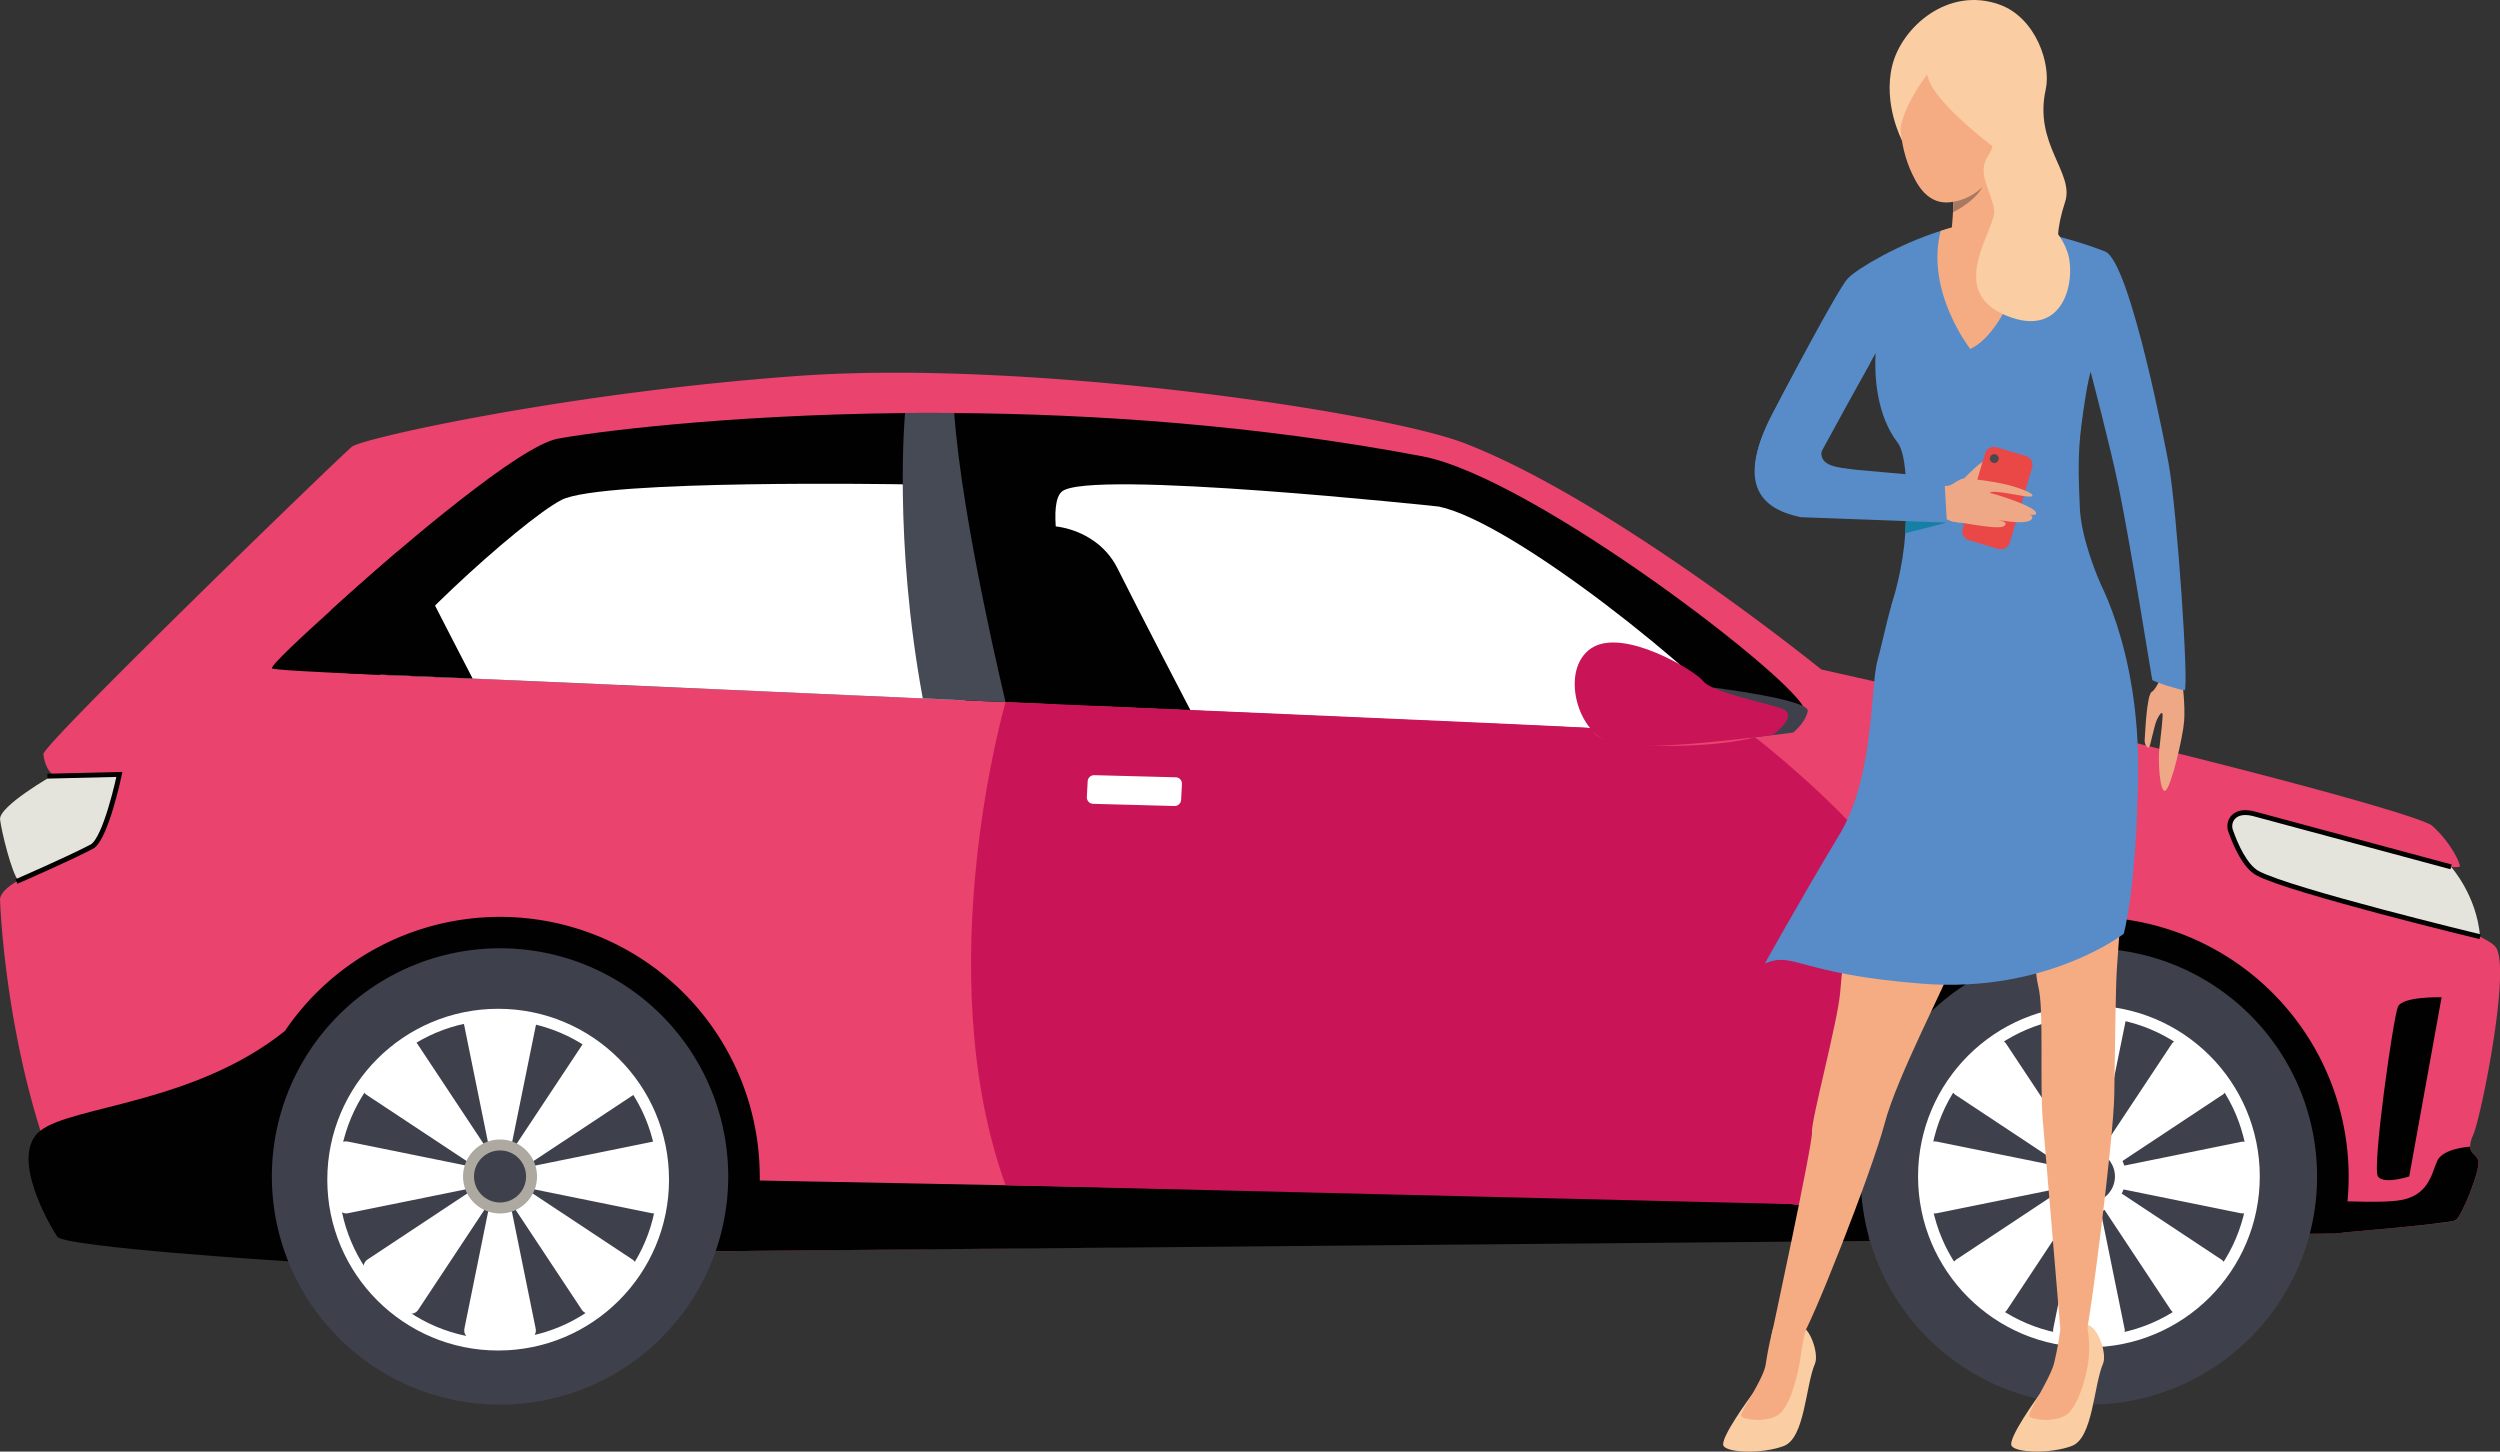
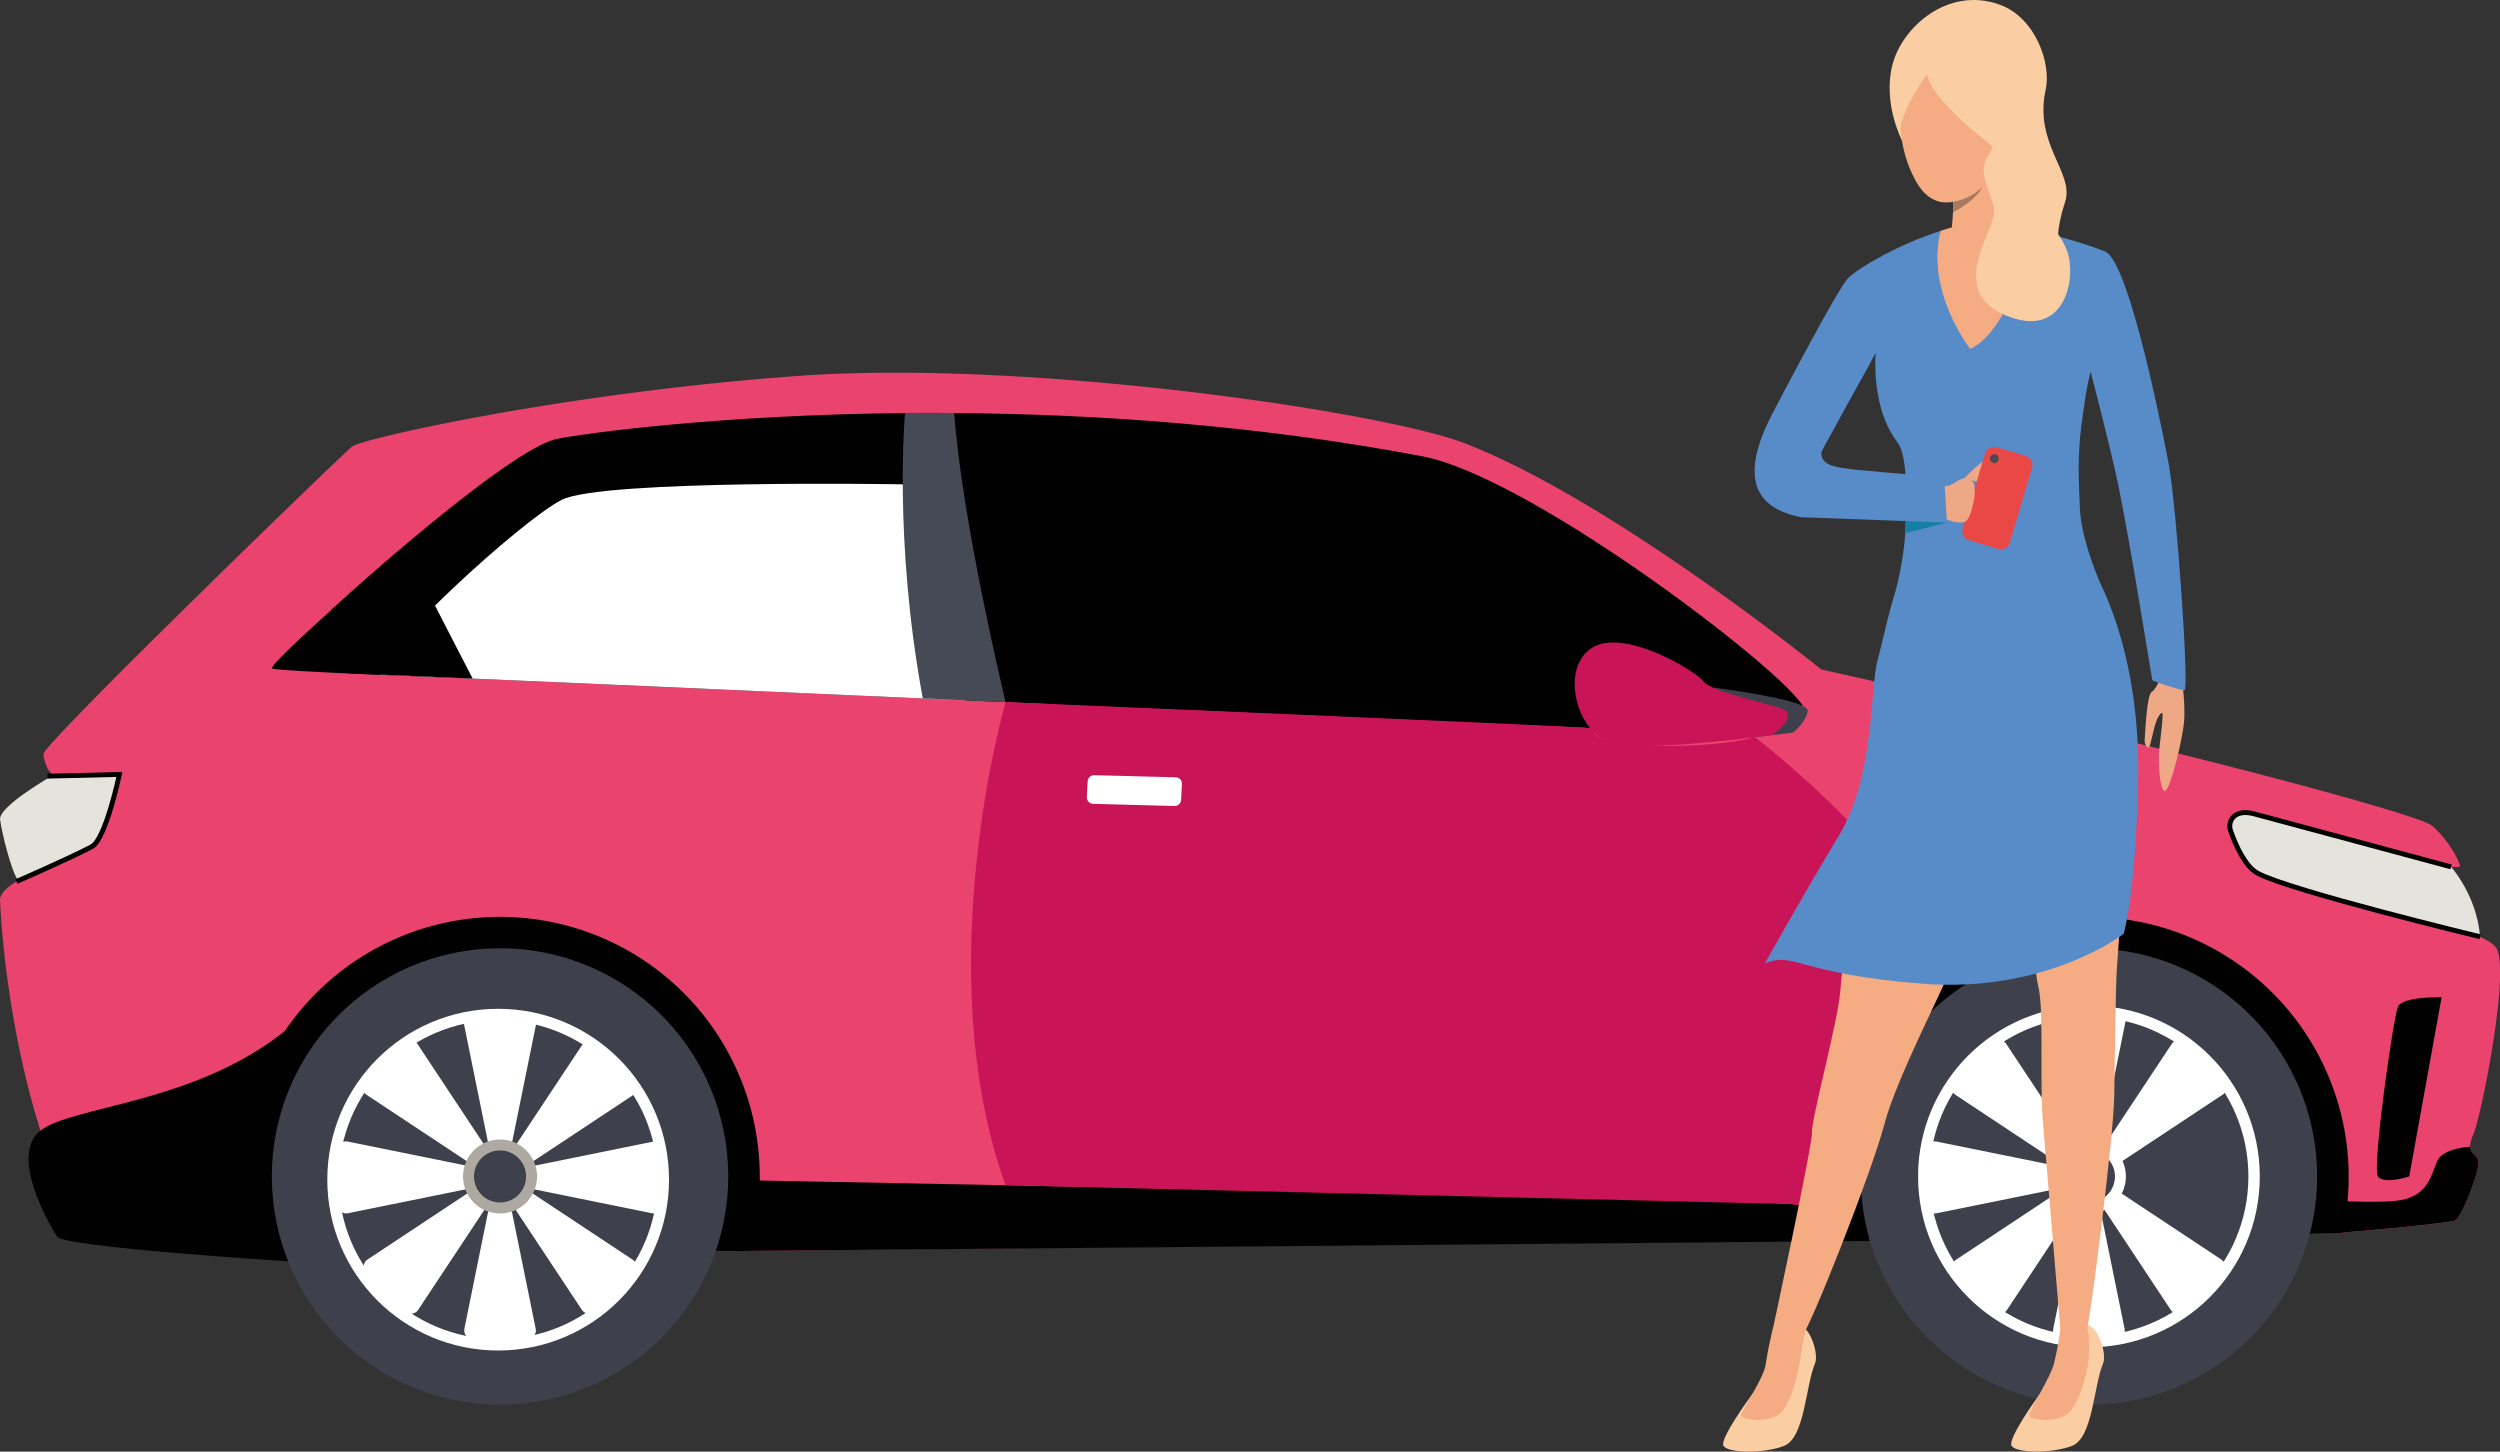
<svg xmlns="http://www.w3.org/2000/svg" viewBox="0 0 1537.36 892.67">
  <rect x="0" y="0" width="1537.36" height="892.67" fill="#333333" stroke="none" />
  <defs>
    <style>.cls-1{fill:#e5e4dc;}.cls-2{fill:#e9436e;}.cls-3{fill:#010101;}.cls-4{fill:#fff;}.cls-5{fill:#454a55;}.cls-6{fill:#3e414b;}.cls-7{fill:#ada9a1;}.cls-10,.cls-11,.cls-8{fill:none;}.cls-8{stroke:#fff;stroke-width:7px;}.cls-10,.cls-8{stroke-miterlimit:10;}.cls-9{fill:#c91557;}.cls-10{stroke:#010101;stroke-width:3px;}.cls-12{fill:#eea886;}.cls-13{fill:#fbcda3;}.cls-14{fill:#f6ac82;}.cls-15{fill:#578cc9;}.cls-16{fill:#a77961;}.cls-17{fill:#e94847;}.cls-18{fill:#157fa5;}.cls-19{fill:#49494e;}</style>
  </defs>
  <title>Ресурс 200</title>
  <g id="Слой_2" data-name="Слой 2">
    <g id="Слой_1-2" data-name="Слой 1">
      <path class="cls-1" d="M32.81,476.61S-1,495.8.05,504s7.11,32.51,11.17,37.46,50.28-7,59-21.15,37.52-59.83,4.89-54.93S32.81,476.61,32.81,476.61Z" />
      <path class="cls-2" d="M1520.91,697.86a18.56,18.56,0,0,0-1.92,7.26c.1,4,3.38,4.48,4.93,8,2.17,4.88-10.16,35.07-13.77,37.25-3.09,1.85-54.2,6.3-69.6,7.61l-4.37.38-33.6.41c-44.6.52-130.23,1.52-236.55,2.74l-36.53.41c-202.94,2.33-467.71,5.29-668.92,7.31l-52.25.52C270.1,771,171.91,771.8,162.79,771.36c-2.44-.11-5.1-.26-7.91-.46-35.84-2.32-99-9.81-108.1-13.34C37,753.77,21.24,712.28,22.3,706.81s3.81-7.6,3.81-7.6C2.17,625.24,0,552.92,0,552.92c1.64-13,45.14-24.47,55.48-31.54s18.49-43,18-45.15c3.76-.12-33.83,1.12-38.64.9-4.33-.2-7.6-7.46-8.14-13.39S210,279.72,216.5,274.63s132.7-33.34,274.82-43.5,359,22.14,409,41.32C991,307.28,1120,411.69,1120,411.69c233.51,52.24,368,89.56,375.62,96.08A67.18,67.18,0,0,1,1508,522.54c.67,1,1.25,2,1.79,3a29.6,29.6,0,0,1,2.92,6.88c1.46,6.19-121.09-24.64-129.79-24.64s5.08,19.94,10.88,26.82,133,33.37,141.4,48.56c1.56,2.87,2.23,8.3,2.2,15.35v2.21C1536.7,631.64,1524.81,688.78,1520.91,697.86Z" />
      <path class="cls-1" d="M1507.28,533.09s15.78,17.41,17.84,42.95c0,0-129.56-28.07-138.61-40.76s-25.1-34.21-6.17-35.06C1391.94,499.69,1507.28,533.09,1507.28,533.09Z" />
      <path class="cls-3" d="M1501.44,613.27s-23.93-.72-26.83,5.8-16,99.26-12.33,104.39,19.26,0,19.26,0Z" />
      <path class="cls-3" d="M626.56,463.13s1.09,9.43,8.43,11.29,47.6,4.44,47.6,4.44,5.58-1.49,15-13Z" />
      <path class="cls-3" d="M1510.15,750.33c-3.64,2.17-74,8-74,8l-33.6.4,5.67-22.16s45.68,4,65.63,1.8,21.38-17,25-24.65,20.09-8.59,20.09-8.59c.1,4,3.38,4.48,4.93,8C1526.09,718,1513.76,748.15,1510.15,750.33Z" />
      <path class="cls-3" d="M467.23,723.46a159.47,159.47,0,0,1-6.65,45.73l-52.25.52C270.1,771,171.91,771.8,162.79,771.36c-2.44-.11-5.1-.26-7.91-.46a159.75,159.75,0,1,1,312.33-47.44Z" />
      <path class="cls-3" d="M1444.29,723.46a158.52,158.52,0,0,1-3.74,34.47l-4.37.39-33.6.4c-44.6.53-130.23,1.53-236.55,2.74l-36.53.42a159.73,159.73,0,1,1,314.79-38.42Z" />
      <path class="cls-3" d="M177.22,775.63S39.57,767,35.21,760.48s-30-49.93-10.31-65.22,94.34-16.51,150.22-61.21Z" />
      <path class="cls-3" d="M1124.89,723.46s1,20.17-23,17-646.09-14.72-646.09-14.72l-8,43.58L1150,763.09Z" />
      <path class="cls-3" d="M1109.5,436.35c2.32,20.35-50.63,14.87-65.69,14.24-65-2.77-213.49-9.39-367.4-16.25h-.18c-.18,0-312.23-13.93-385.57-17.06-1.81-.08-123.14-4.48-123.47-6.27-.79-4.06,74-69.09,77.12-71.79,12.77-10.93,26-21.84,38.57-31.62,25.54-20,48.39-35.51,59.79-37.75C361.87,266.1,444,255.07,556.56,254c9.84-.1,19.9-.13,30.19,0,85.52.57,185.65,7.22,287.81,26.58C943.45,293.64,1107.71,420.56,1109.5,436.35Z" />
-       <path class="cls-4" d="M1077.06,451.9c-12.35-.32-130.51-5.53-275.88-12l-81.5-3.63-43.23-1.92h-.17S636.4,316,653.06,302.22s231.79,9.29,231.79,9.29C931.12,321.29,1047.87,415.45,1077.06,451.9Z" />
      <path class="cls-4" d="M593.22,430.67l-25.76-1.16c-134.33-6-258.55-11.47-319.09-14.05l-14.44-.59h0c-4.33-11.31,86.44-94.79,111.46-107.49s209.76-9.55,209.76-9.55S605.7,415.92,593.22,430.67Z" />
      <path class="cls-5" d="M618.37,431.78h0l-13.94-.62-22.42-1L579.6,430l-12.14-.54c-18.12-98-10.9-175.52-10.9-175.52H586.8C591.52,320.58,618,430.06,618.37,431.78Z" />
      <path class="cls-3" d="M649.47,433.17s-28.34-90.47-22.91-102.75,46.06-10.1,60.55,18.92,45,87.51,45,87.51Z" />
      <path class="cls-3" d="M290.66,417.29c-16.26-.72-30.48-1.32-42.29-1.82l-14.44-.59-19.91-.8c-3.37-11.82-7.26-26-10.34-39,12-11,26.09-23.43,40.64-35.83a44.71,44.71,0,0,1,15.09,17.14C267.55,372.59,280.67,398,290.66,417.29Z" />
      <path class="cls-6" d="M447.82,723.46A140.32,140.32,0,1,1,307.5,583.14,140.31,140.31,0,0,1,447.82,723.46Z" />
      <path class="cls-4" d="M330.73,624.59l-15.81,77.79a5.43,5.43,0,0,1-6.37,4.26h0a5.25,5.25,0,0,0-2.09,0h0a5.45,5.45,0,0,1-6.39-4.26l-15.8-77.79h0a103.08,103.08,0,0,1,46.36,0Z" />
      <path class="cls-4" d="M329.41,817.06a5.46,5.46,0,0,1-4.25,6.44l-.15,0a101.39,101.39,0,0,1-35,0,5.47,5.47,0,0,1-4.43-6.34l0-.12,14.47-71.3a5.46,5.46,0,0,1,6.39-4.27h0a5.25,5.25,0,0,0,2.09,0h0a5.46,5.46,0,0,1,6.39,4.27Z" />
      <path class="cls-4" d="M409.07,723.46a101.41,101.41,0,0,1-1.63,18.24,5.45,5.45,0,0,1-6.33,4.39l-.13,0-71.82-14.58a5.44,5.44,0,0,1-4.26-6.35h0a5.49,5.49,0,0,0,0-2.06h0a5.45,5.45,0,0,1,4.26-6.35l72-14.63a5.45,5.45,0,0,1,6.44,4.23l0,.18A101.38,101.38,0,0,1,409.07,723.46Z" />
      <path class="cls-4" d="M290.09,725.11h0a5.45,5.45,0,0,1-4.26,6.38L214,746.06a5.44,5.44,0,0,1-6.43-4.24l0-.13a102.4,102.4,0,0,1-.21-35.27,5.46,5.46,0,0,1,6.32-4.44l.15,0,72,14.61a5.47,5.47,0,0,1,4.27,6.39h0A5.3,5.3,0,0,0,290.09,725.11Z" />
      <path class="cls-4" d="M389.53,673.29,328.07,714a5.44,5.44,0,0,1-7.51-1.47h0a5.38,5.38,0,0,0-1.47-1.46h0a5.46,5.46,0,0,1-1.5-7.52L358.39,642a5.47,5.47,0,0,1,7.58-1.53l.12.08a102.2,102.2,0,0,1,25,25.17,5.46,5.46,0,0,1-1.48,7.59Z" />
      <path class="cls-4" d="M297.43,744.65l-40.25,60.8a5.44,5.44,0,0,1-7.54,1.54l-.12-.08a101.65,101.65,0,0,1-24.9-24.71,5.46,5.46,0,0,1,1.31-7.62l.13-.09,60.86-40.3a5.44,5.44,0,0,1,7.52,1.51h0a5.67,5.67,0,0,0,1.49,1.48h0A5.44,5.44,0,0,1,297.43,744.65Z" />
      <path class="cls-4" d="M390.39,782.22a101.87,101.87,0,0,1-24.93,24.69,5.44,5.44,0,0,1-7.58-1.35,1,1,0,0,0-.08-.11L317.56,744.7a5.43,5.43,0,0,1,1.51-7.52h0a5.59,5.59,0,0,0,1.47-1.48h0a5.45,5.45,0,0,1,7.52-1.47l60.87,40.32a5.47,5.47,0,0,1,1.53,7.58Z" />
      <path class="cls-4" d="M296,711h0a5.38,5.38,0,0,0-1.46,1.47h0A5.44,5.44,0,0,1,287,714l-61.51-40.7a5.47,5.47,0,0,1-1.52-7.59.56.56,0,0,1,.05-.08,102.16,102.16,0,0,1,24.95-25.17,5.47,5.47,0,0,1,7.62,1.33l.08.12,40.8,61.59A5.46,5.46,0,0,1,296,711Z" />
      <path class="cls-7" d="M330.24,723.46a22.74,22.74,0,1,1-22.74-22.73h0A22.74,22.74,0,0,1,330.24,723.46Z" />
      <path class="cls-6" d="M1424.88,723.46a140.32,140.32,0,1,1-140.31-140.32,140.31,140.31,0,0,1,140.31,140.32Z" />
      <path class="cls-4" d="M1307.8,624.59,1292,702.38a5.44,5.44,0,0,1-6.39,4.26h0a5.25,5.25,0,0,0-2.09,0h0a5.43,5.43,0,0,1-6.37-4.26l-15.8-77.79h0a103.08,103.08,0,0,1,46.36,0Z" />
      <path class="cls-4" d="M1306.48,817.06a5.47,5.47,0,0,1-4.26,6.44l-.15,0a101.39,101.39,0,0,1-35,0,5.47,5.47,0,0,1-4.43-6.34l0-.12,14.48-71.3a5.45,5.45,0,0,1,6.38-4.27h0a5.25,5.25,0,0,0,2.09,0h0a5.46,5.46,0,0,1,6.39,4.27Z" />
-       <path class="cls-4" d="M1386.12,723.46a101.41,101.41,0,0,1-1.63,18.24,5.45,5.45,0,0,1-6.33,4.39l-.13,0-71.82-14.58a5.45,5.45,0,0,1-4.26-6.36h0a5.88,5.88,0,0,0,0-2h0a5.45,5.45,0,0,1,4.26-6.35l72-14.63a5.45,5.45,0,0,1,6.44,4.26l0,.15A101.38,101.38,0,0,1,1386.12,723.46Z" />
      <path class="cls-4" d="M1267.15,725.11h0a5.45,5.45,0,0,1-4.26,6.38l-71.82,14.58a5.44,5.44,0,0,1-6.43-4.24l0-.13a102.4,102.4,0,0,1-.21-35.27,5.45,5.45,0,0,1,6.29-4.44l.18,0,72,14.62a5.45,5.45,0,0,1,4.27,6.38h0A5.25,5.25,0,0,0,1267.15,725.11Z" />
      <path class="cls-4" d="M1366.59,673.29,1305.13,714a5.43,5.43,0,0,1-7.5-1.47h0a5.48,5.48,0,0,0-1.46-1.46h0a5.43,5.43,0,0,1-1.49-7.52L1335.47,642a5.46,5.46,0,0,1,7.58-1.53l.11.08a102.24,102.24,0,0,1,25,25.17,5.48,5.48,0,0,1-1.49,7.59Z" />
      <path class="cls-4" d="M1274.49,744.65l-40.24,60.8a5.46,5.46,0,0,1-7.55,1.54l-.12-.08a101.65,101.65,0,0,1-24.9-24.71,5.45,5.45,0,0,1,1.29-7.61l.15-.1,60.86-40.3a5.43,5.43,0,0,1,7.52,1.51h0a5.67,5.67,0,0,0,1.49,1.48h0A5.44,5.44,0,0,1,1274.49,744.65Z" />
      <path class="cls-4" d="M1367.45,782.22a102,102,0,0,1-24.92,24.69,5.45,5.45,0,0,1-7.59-1.35.44.44,0,0,0-.08-.11l-40.24-60.75a5.44,5.44,0,0,1,1.51-7.52h0a5.59,5.59,0,0,0,1.47-1.48h0a5.45,5.45,0,0,1,7.52-1.47L1366,774.55a5.47,5.47,0,0,1,1.53,7.58Z" />
-       <path class="cls-4" d="M1273,711h0a5.38,5.38,0,0,0-1.46,1.47h0A5.43,5.43,0,0,1,1264,714l-61.47-40.71a5.48,5.48,0,0,1-1.52-7.6l0-.07a102.16,102.16,0,0,1,25-25.17,5.47,5.47,0,0,1,7.62,1.33l.08.12,40.8,61.59A5.47,5.47,0,0,1,1273,711Z" />
+       <path class="cls-4" d="M1273,711h0a5.38,5.38,0,0,0-1.46,1.47h0A5.43,5.43,0,0,1,1264,714l-61.47-40.71a5.48,5.48,0,0,1-1.52-7.6l0-.07a102.16,102.16,0,0,1,25-25.17,5.47,5.47,0,0,1,7.62,1.33l.08.12,40.8,61.59Z" />
      <circle class="cls-8" cx="306.34" cy="725.42" r="101.57" />
      <path class="cls-4" d="M1307.3,723.46a22.74,22.74,0,1,1-22.73-22.73,22.74,22.74,0,0,1,22.73,22.73Z" />
      <path class="cls-6" d="M1053.26,422.8s59.69,7.38,58.41,14.45-8.92,13.2-8.92,13.2-4.16.7-23.55,2.91S1053.26,422.8,1053.26,422.8Z" />
      <path class="cls-9" d="M1090.21,451.93s17-12.32,5.08-16.32-42.73-10.14-47.83-16.67-49.34-33.36-68.92-20.3-8.7,53.66,13.78,58.73S1090.21,451.93,1090.21,451.93Z" />
      <path class="cls-6" d="M323.5,723.46a16,16,0,1,1-16-16h0A16,16,0,0,1,323.5,723.46Z" />
      <path class="cls-6" d="M1300.57,723.46a16,16,0,1,1-16-16,16,16,0,0,1,16,16Z" />
      <path class="cls-10" d="M29.16,477.3l44.27-1.07s-8.37,39.84-17,44.42c-13.78,7.29-46.32,21.42-46.32,21.42" />
      <path class="cls-10" d="M1507.28,533.09l-121.63-32.75c-12.34-3-15.81,5.26-14,10.41,3.28,9.35,9,22.1,16.66,26.23,20.3,10.92,136.81,39.06,136.81,39.06" />
      <circle class="cls-8" cx="1284.57" cy="723.45" r="101.57" />
      <path class="cls-11" d="M637.91,397.29l.94-1" />
      <path class="cls-9" d="M618.37,431.78s-47.77,164.26,0,297.06l483.56,11.61s21.49,5.32,23-17,7.21-72.36,51.14-117.2-96.83-152.9-96.83-152.9-19.93,6.06-62.38,5.31-35-10.6-39-10.95C959.92,446.15,618.37,431.78,618.37,431.78Z" />
      <path class="cls-4" d="M722.24,495.65l-50.08-1.34a4,4,0,0,1-3.82-4.09v-.08l.52-9.7a4,4,0,0,1,4.09-3.75L723,478a3.89,3.89,0,0,1,3.83,3.94c0,.08,0,.15,0,.23l-.52,9.7A4,4,0,0,1,722.24,495.65Z" />
      <path class="cls-12" d="M1330.59,412.45s-4.15,11.19-7.37,13-4.1,26.74-4.37,29.71c-.22,2.5,1.6,4.92,2.57,4.54s3.12-13.43,5.1-17.45c1.66-3.37,2.86-4.55,3.3-3.33s-1.16,14.73-2,22c-.76,6.43.26,27,3.73,25.33s10.88-33,11.58-42.92-1-22.72-1-22.72Z" />
      <path class="cls-13" d="M1169.56,86.25s-11.66-22.14-6-45.72,34.19-49.14,66-37.72c22.57,8.11,31.88,36.8,28.44,52.22-7.51,33.76,17.83,51.2,11.93,69.13-5.18,15.73-5.78,28-1.84,31.16s16.68,14.55,15.28,28-62.15-39.18-62.15-39.18S1188.11,77.65,1169.56,86.25Z" />
      <path class="cls-13" d="M1077.39,857.58s-20.27,27.29-17.49,31.61,24.1,4.94,37.07,0,13.29-36.92,19.15-50.66c2.46-5.75-2.8-22.73-10.19-24s-15.44,2.38-15.44,2.38S1098.16,836.31,1077.39,857.58Z" />
      <path class="cls-14" d="M1090.36,816.73a210.2,210.2,0,0,0-4.51,22.11c-1.29,9.2-15.75,29.35-15.14,31.82s17.3,4.71,24.1-1.66,11.16-24.9,12.66-36c1.39-10.33,3.16-15.43,3.16-15.43S1096.85,809.93,1090.36,816.73Z" />
      <path class="cls-13" d="M1253.81,858s-19.54,26.83-16.76,31.15,24.1,4.94,37.07,0,13.28-36.92,19.15-50.66c2.46-5.75-2.8-22.73-10.19-24s-16.06,2.65-16.06,2.65S1274.58,836.76,1253.81,858Z" />
      <path class="cls-14" d="M1267,817.22a186.47,186.47,0,0,1-4,21.62c-2.47,9-15.76,29.35-15.14,31.82s17.3,4.71,24.1-1.66,12-24.82,12.66-36-1.54-18.45-1.54-18.45S1273.5,810.42,1267,817.22Z" />
      <path class="cls-14" d="M1166.77,372.47S1152,453.9,1148,474.27s-15.18,119-16.38,135.81-18.15,80-17.35,86-25.16,126.33-25.16,126.33,8.85,7.13,18.19.65c4.8-3.34,44.12-103.19,51.64-132.19,7.35-28.3,39.06-88.59,41.86-98.26s20.67-129,25.46-134.63,12,3.19,14.78,15.58,8.78,119.43,12.38,133,.8,59.52,2.8,82.68,10.77,128,10.77,128,14.72,2.85,16.31.27,16.45-116.73,16.86-144.29.82-65.58,1.59-77.5c7.4-114.21,21.38-129.15-3.06-211.36C1238.94,183.21,1166.77,372.47,1166.77,372.47Z" />
      <path class="cls-15" d="M1169.17,356.11l118.07-5.41s29.07,45.38,27.58,127.94c-1.26,69.94-8.85,95.59-8.85,95.59s-47.19,36.7-123.86,30.7-78.43-20.06-96.8-12.47c0,0,22-39.55,46-79.5,21.43-35.59,18.83-91.18,23.22-106.75S1161.8,371.36,1169.17,356.11Z" />
      <path class="cls-15" d="M1343.39,424.44c-1.47.33-19.56-5.24-19.9-6.43-.23-.8-13.41-83.68-20.85-119.63-4.7-22.77-17-69.75-17-69.75s-2.22,5.94-5.68,32.84c-2.21,17.12-1.9,30.34-1,50.5.77,17.72,9.06,38.24,12.57,46.71L1163,372.75c.94-3.19,7.35-23.39,8.6-44.83h0c.14-2.47.27-5,.38-7.47.86-20.87.11-41.52-5-48.18-13.19-17.18-14.38-41.55-13.59-55.13,0,0-36.46,65.93-38.74,70.91-7.73,16.84,15.19,11.12,27.62,12.29l26.73-3.12-6.65,17.48-56.1-3.06c-26.15-3.11-35.88-18.36-17.11-55.51,5.72-11.3,41-78.53,47.17-84.92S1168,150,1193.33,142s46.38-2.66,46.38-2.66,30.8,5.81,54.82,15.33c15.55,6.16,38,124.62,39.06,130.44C1338.88,314.74,1346.19,423.82,1343.39,424.44Z" />
      <path class="cls-14" d="M1251,141.73s-14,61.18-39.4,72.85c0,0-27.77-35.34-18.2-72.56C1193.36,142,1222.87,130.45,1251,141.73Z" />
      <path class="cls-14" d="M1215.65,160.09c-20.29-3.83-16-15.12-16-15.12s.94-6.36,1.31-14.42c.1-2.06.15-4.23.14-6.44a87.94,87.94,0,0,0-.56-10c-1.66-13.62,36.84-5.49,36.84-5.49s-2.22,27.56,3.09,35.82S1236,163.93,1215.65,160.09Z" />
      <path class="cls-14" d="M1178.05,31.14s-21.26,41-.17,79.76,62.5-16.9,65.19-23.43S1260,44,1231.7,32.74,1184.11,20,1178.05,31.14Z" />
      <path class="cls-12" d="M1207.69,294.3s11.1-11.38,12.78-10.73-4.68,12.57-4.68,12.57Z" />
      <path class="cls-13" d="M1185.11,45.68s-14.63,19.21-16.36,33.42a76.09,76.09,0,0,1,10.64-52.65c16.47-25.8,58.36-1.23,64,9.08s22.06,19.39-5.56,63.68C1237.8,99.21,1188.11,64.7,1185.11,45.68Z" />
      <path class="cls-16" d="M1219.11,115s-3.69,8.06-18.11,15.56c.1-2.06.15-4.23.14-6.44A34.5,34.5,0,0,0,1219.11,115Z" />
      <path class="cls-13" d="M1222.11,71.93s8.17,12.71.62,23.69,1.9,21.75,3.54,33.35-30,49.35,6.9,64.88,43.65-22.8,38.19-38.87c-5.24-15.41-16.62-17.87-17.41-38S1246.54,65.43,1222.11,71.93Z" />
      <path class="cls-17" d="M1228.78,337.56l-18-5.38a5.72,5.72,0,0,1-3.84-7.11l13.75-46.18a5.71,5.71,0,0,1,7.11-3.85l18,5.37a5.73,5.73,0,0,1,3.85,7.11l-13.76,46.19A5.73,5.73,0,0,1,1228.78,337.56Z" />
      <path class="cls-12" d="M1192.73,298a9.49,9.49,0,0,0,5.39.69c4.35-1,8.16-6.64,13.76-3.69s.45,22.27-2.48,25.08-11.72,1.06-22.59-6.44S1192.73,298,1192.73,298Z" />
-       <path class="cls-12" d="M1209.85,294.3a199.58,199.58,0,0,1,20.06,2.83c9.22,1.81,19.55,5.57,19.9,7.45.39,2.1-9.52-.51-18.8-1.73-8.54-1.12-7.07.46-7.07.46s-.39-.48,8.64,2.46c9.72,3.16,19.34,7.33,19.48,9.61.07,1.1-.52,1.57-4.25,1,2.06.78,2.12,1.42,1.84,2.27-1.41,4.38-16.48,1.85-22.46.84,4.59.8,7.86,1.85,5.15,4-3.11,2.48-24.23-2-32-2.93C1191.93,319.57,1209.85,294.3,1209.85,294.3Z" />
      <path class="cls-15" d="M1197.24,321.38l-89.63-3.32c-29.33-5.84-37.25-24.79-18.47-61.94,3.17-6.29,14.58-27.64,25.12-46.44l35.53,13.94c-9.25,16.74-25.73,42.89-27.57,46.9-7.72,16.84,6.5,16.61,20,18.46l53.42,4.73Z" />
      <path class="cls-18" d="M1197.21,321.36l-25.65,6.56h0c.14-2.47.27-5,.38-7.47Z" />
      <path class="cls-19" d="M1229.11,282a2.72,2.72,0,1,1-2.73-2.71h0A2.71,2.71,0,0,1,1229.11,282Z" />
    </g>
  </g>
</svg>